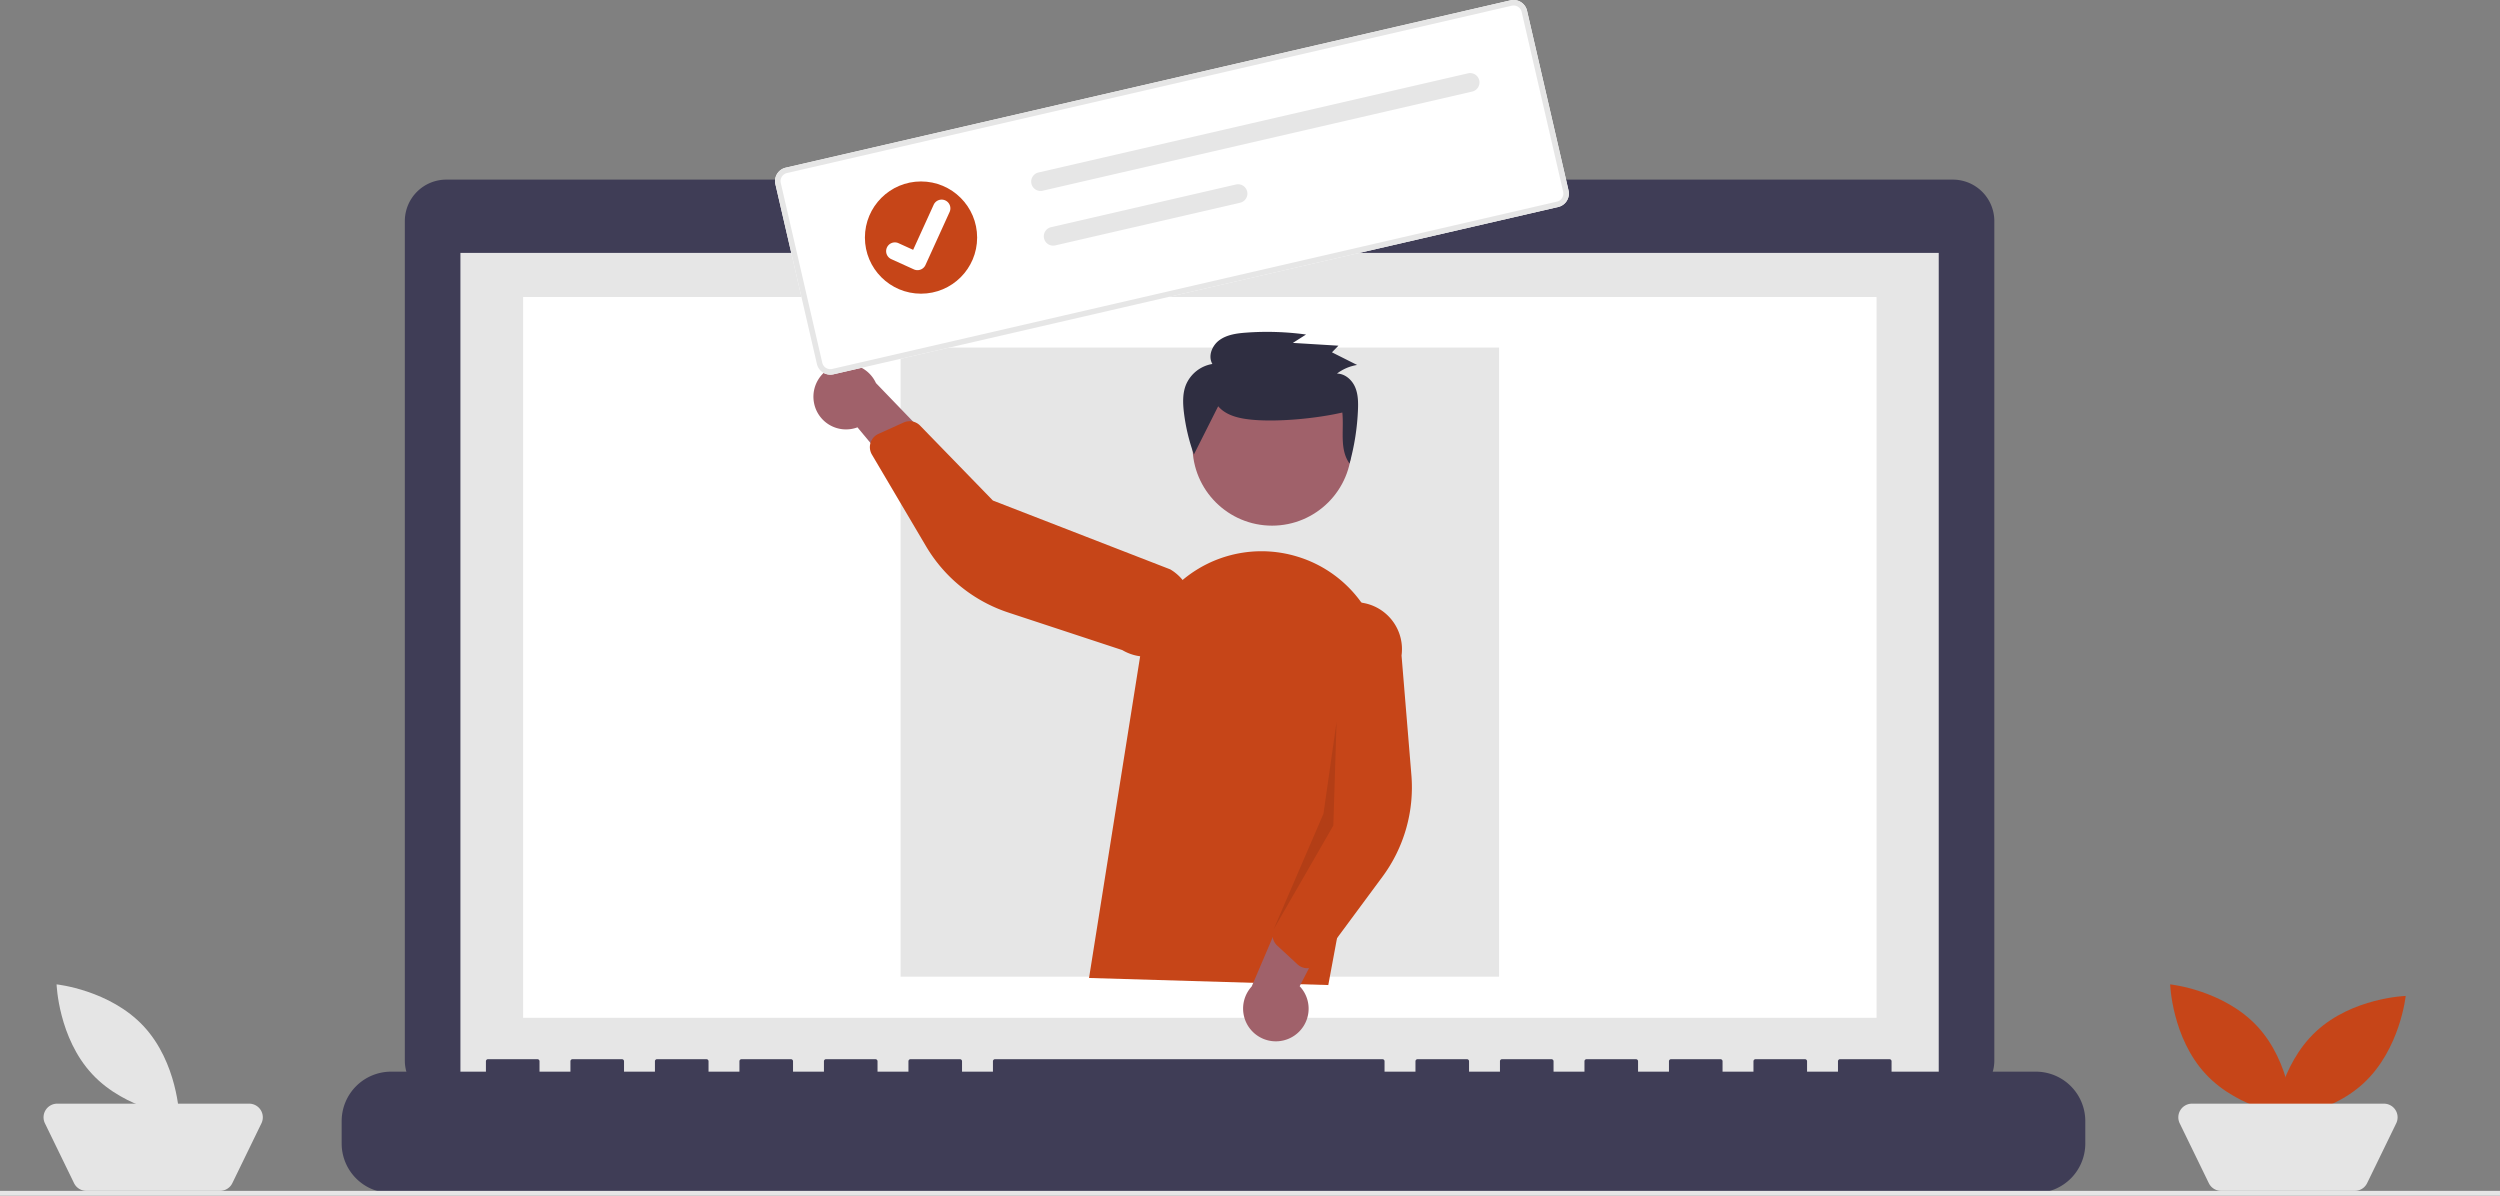
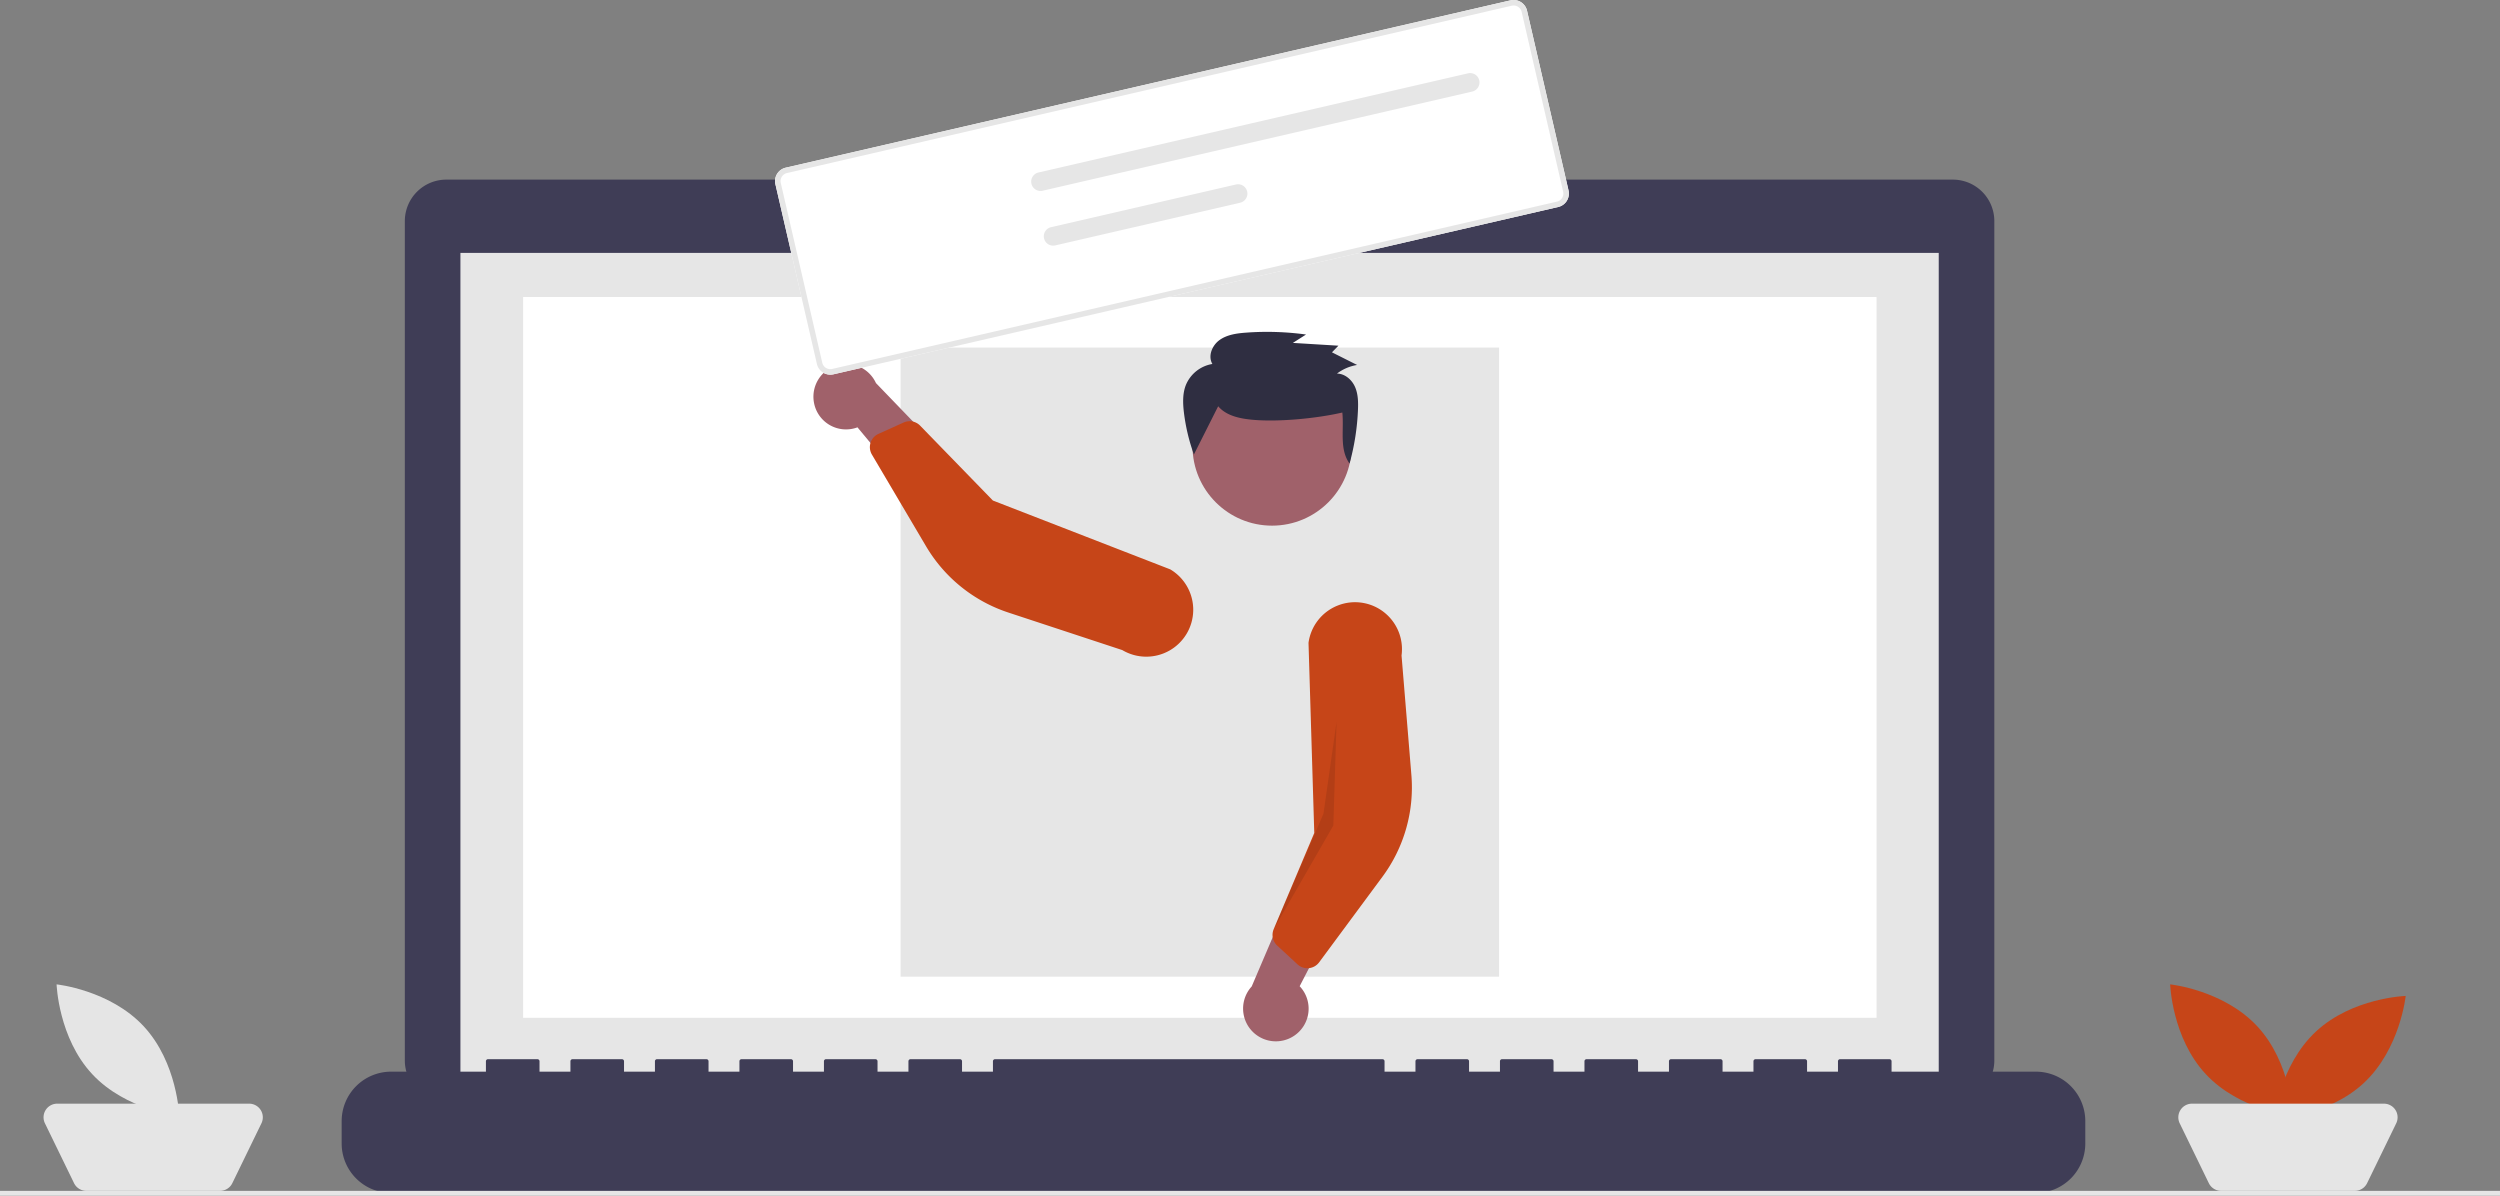
<svg xmlns="http://www.w3.org/2000/svg" width="1061" height="507.397" viewBox="0 0 1061 507.397" role="img" artist="Katerina Limpitsouni" source="https://undraw.co/">
  <rect x="0" y="0" width="1061" height="507.397" fill="#808080" stroke="none" />
  <path id="f8c762bc-b7e7-4c8e-b73e-f411c620c2bd-552" data-name="Path 765" d="M898.293,272.533H638.123v-5.362H520.152v5.362H258.91a17.6,17.6,0,0,0-17.6,17.6h0v356.25a17.6,17.6,0,0,0,17.6,17.6H898.293a17.6,17.6,0,0,0,17.6-17.6v-356.252A17.6,17.6,0,0,0,898.293,272.533Z" transform="translate(-69.5 -196.301)" fill="#3f3d56" />
  <rect id="febd0196-f53d-4e2b-8506-d3dc9ab4b723" data-name="Rectangle 125" x="195.406" y="107.332" width="627.391" height="353.913" fill="#e6e6e6" />
  <rect id="a687e43e-dc25-402c-aff7-aaf80cd82cec" data-name="Rectangle 130" x="222.013" y="126.048" width="574.391" height="305.913" fill="#fff" />
  <circle id="fb392c0f-c18b-4dca-9f8d-a13ba02e8cd8" data-name="Ellipse 120" cx="508.565" cy="91.246" r="6.435" fill="#c64518" />
  <path id="a3b325e1-b438-4eea-a78d-99975bd1014d-553" data-name="Path 766" d="M933.507,651.112H872.278v-4.412a.875.875,0,0,0-.875-.875H850.41a.875.875,0,0,0-.875.875h0v4.412h-13.12v-4.412a.875.875,0,0,0-.875-.875H814.547a.875.875,0,0,0-.875.875h0v4.412h-13.12v-4.412a.875.875,0,0,0-.875-.875H778.684a.875.875,0,0,0-.875.875h0v4.412h-13.12v-4.412a.875.875,0,0,0-.875-.875H742.822a.875.875,0,0,0-.875.875h0v4.412H728.826v-4.412a.875.875,0,0,0-.875-.875H706.959a.875.875,0,0,0-.875.875h0v4.412H692.963v-4.412a.875.875,0,0,0-.875-.875H671.1a.875.875,0,0,0-.875.875h0v4.412H657.1v-4.412a.875.875,0,0,0-.875-.875H491.781a.875.875,0,0,0-.875.875h0v4.412h-13.12v-4.412a.875.875,0,0,0-.875-.875H455.918a.875.875,0,0,0-.875.875h0v4.412h-13.12v-4.412a.875.875,0,0,0-.875-.875H420.056a.875.875,0,0,0-.875.875h0v4.412H406.06v-4.412a.875.875,0,0,0-.875-.875H384.193a.875.875,0,0,0-.875.875h0v4.412H370.2v-4.412a.875.875,0,0,0-.875-.875H348.33a.875.875,0,0,0-.875.875h0v4.412h-13.12v-4.412a.875.875,0,0,0-.875-.875H312.467a.875.875,0,0,0-.875.875h0v4.412h-13.12v-4.412a.875.875,0,0,0-.875-.875H276.6a.875.875,0,0,0-.875.875h0v4.412H235.493a20.993,20.993,0,0,0-20.993,20.993v9.492a20.993,20.993,0,0,0,20.993,20.993H933.507a20.993,20.993,0,0,0,20.993-20.992v-9.492a20.993,20.993,0,0,0-20.993-20.993Z" transform="translate(-69.5 -196.301)" fill="#3f3d56" />
  <rect id="e8772b6c-5a9b-4fa1-81c9-662ac65893c6" data-name="Rectangle 126" x="382.209" y="147.504" width="254" height="267" fill="#e6e6e6" />
  <rect id="a87049f2-d9c9-408d-98dd-ac42069ee321" data-name="Rectangle 128" y="505.397" width="1061" height="2" fill="#e6e6e6" />
  <path id="b307d008-1640-4a06-af2e-4466e39d32c3-554" data-name="Path 776" d="M1027.457,631.834c14.376,15.426,15.119,38.1,15.119,38.1s-22.565-2.338-36.941-17.764-15.119-38.1-15.119-38.1S1013.081,616.408,1027.457,631.834Z" transform="translate(-69.5 -196.301)" fill="#c64518" />
  <path id="e6bb151c-e5ac-48bf-b05a-35e8b71544cc-555" data-name="Path 777" d="M1072.714,655.913c-15.426,14.376-38.1,15.119-38.1,15.119s2.338-22.565,17.764-36.941,38.1-15.119,38.1-15.119S1088.141,641.537,1072.714,655.913Z" transform="translate(-69.5 -196.301)" fill="#c64518" />
  <path id="e2659c84-c871-46e0-a841-faed920e56d0-556" data-name="Path 778" d="M1068.88,701.698h-56.739a5.8,5.8,0,0,1-5.219-3.265l-12.353-25.393a5.8,5.8,0,0,1,5.219-8.342h81.446a5.8,5.8,0,0,1,5.219,8.342l-12.353,25.394a5.8,5.8,0,0,1-5.219,3.265Z" transform="translate(-69.5 -196.301)" fill="#e5e5e5" />
  <path id="b4ca1fea-0850-4eee-815e-097d11075e0d-557" data-name="Path 779" d="M130.457,631.834c14.376,15.426,15.119,38.1,15.119,38.1s-22.565-2.338-36.941-17.764-15.119-38.1-15.119-38.1S116.081,616.408,130.457,631.834Z" transform="translate(-69.5 -196.301)" fill="#e5e5e5" />
  <path id="f6595469-42b3-4592-aaf8-acdcc6d1b7a1-558" data-name="Path 780" d="M162.88,701.698H106.141a5.8,5.8,0,0,1-5.219-3.265l-12.353-25.393a5.8,5.8,0,0,1,5.219-8.342h81.446a5.8,5.8,0,0,1,5.219,8.342L168.1,698.434a5.8,5.8,0,0,1-5.219,3.265Z" transform="translate(-69.5 -196.301)" fill="#e5e5e5" />
  <circle id="b9fa2d1d-eaff-4f39-9574-6fdb852a47dd" data-name="Ellipse 127" cx="539.856" cy="189.33" r="33.757" fill="#a0616a" />
-   <path id="a3ede095-a03b-477f-a348-b0bb518c525f-559" data-name="Path 803" d="M531.686,611.356l21.8-137.237a52.032,52.032,0,0,1,65.979-41.781h0a51.875,51.875,0,0,1,36.561,59.46l-22.8,122.559Z" transform="translate(-69.5 -196.301)" fill="#c64518" />
  <path id="a14f3686-8e71-4892-a260-94847064fbe5-560" data-name="Path 804" d="M618.676,635.911a13.821,13.821,0,0,0,2.4-21.056l22.535-43.639-25.378,2.708-17.509,41.026a13.9,13.9,0,0,0,17.951,20.962Z" transform="translate(-69.5 -196.301)" fill="#a0616a" />
  <path id="aefe090c-eadc-4acf-b060-d0ae14889076-561" data-name="Path 805" d="M623.502,607.158a6.193,6.193,0,0,1-3.335-1.582l-8.622-7.967a6.205,6.205,0,0,1-1.5-6.946l17.232-40.845-2.445-80.705a19.924,19.924,0,1,1,39.483,5.386h0l4.18,50.733a63.737,63.737,0,0,1-12.284,43.152l-26.873,36.329a6.191,6.191,0,0,1-4.391,2.479A6.121,6.121,0,0,1,623.502,607.158Z" transform="translate(-69.5 -196.301)" fill="#c64518" />
  <path id="b24d83c7-6fd4-4d89-b0e2-e143511102b2-562" data-name="Path 806" d="M414.959,367.24a13.821,13.821,0,0,0,18.453,10.421l31.4,37.766,7.4-24.426-30.952-32.119a13.9,13.9,0,0,0-26.3,8.358Z" transform="translate(-69.5 -196.301)" fill="#a0616a" />
  <path id="a479cb15-9c48-424e-90d4-4868fd6ffd90-563" data-name="Path 807" d="M439.556,382.894a6.194,6.194,0,0,1,2.757-2.454l10.7-4.833a6.205,6.205,0,0,1,6.982,1.327l30.894,31.793,75.272,29.215a19.924,19.924,0,1,1-20.354,34.258h0l-48.347-15.932a63.737,63.737,0,0,1-34.948-28.137l-22.976-38.91a6.192,6.192,0,0,1-.571-5.01,6.126,6.126,0,0,1,.594-1.316Z" transform="translate(-69.5 -196.301)" fill="#c64518" />
  <path id="fbb91ec3-afe3-4815-be57-4aca5997223d-564" data-name="Path 808" d="M636.737,502.685l-1.374,43.981-25.319,44,21.141-49.03Z" transform="translate(-69.5 -196.301)" opacity="0.1" style="isolation:isolate" />
  <path id="b3c0f84b-28f9-45ec-afed-9c3bdf0aec76-565" data-name="Path 696" d="M586.495,368.712c3.482,4.121,9.374,5.283,14.81,5.76,11.039.968,27.091-.6,37.879-3.093.77,7.463-1.329,15.509,3.066,21.648a100.499,100.499,0,0,0,3.571-22.783c.133-3.3.081-6.724-1.262-9.758s-4.272-5.609-7.645-5.636a19.161,19.161,0,0,1,8.547-3.654l-10.68-5.367,2.743-2.816-19.336-1.183,5.6-3.558a121.439,121.439,0,0,0-25.441-.8c-3.94.29-8.06.845-11.252,3.128s-5.037,6.82-3.055,10.172a14.77,14.77,0,0,0-11.256,8.931c-1.423,3.608-1.293,7.616-.854,11.461a81.234,81.234,0,0,0,4.26,18.02" transform="translate(-69.5 -196.301)" fill="#2f2e41" />
  <path id="a138b9cb-cdfc-4f68-9e32-04b91bb430b4-566" data-name="Path 138" d="M730.805,284.145,423.207,355.16a5.853,5.853,0,0,1-7.011-4.381L398.58,274.477a5.853,5.853,0,0,1,4.381-7.011l307.598-71.015a5.853,5.853,0,0,1,7.011,4.381l17.616,76.302A5.853,5.853,0,0,1,730.805,284.145Z" transform="translate(-69.5 -196.301)" fill="#fff" />
  <path id="ae469d8c-20b4-445b-a76f-3c35ff3d2f47-567" data-name="Path 138" d="M730.805,284.145,423.207,355.16a5.853,5.853,0,0,1-7.011-4.381L398.58,274.477a5.853,5.853,0,0,1,4.381-7.011l307.598-71.015a5.853,5.853,0,0,1,7.011,4.381l17.616,76.302A5.853,5.853,0,0,1,730.805,284.145ZM403.487,269.745a3.512,3.512,0,0,0-2.629,4.207l17.616,76.302a3.511,3.511,0,0,0,4.207,2.629L730.279,281.868a3.511,3.511,0,0,0,2.629-4.207l-17.616-76.303a3.511,3.511,0,0,0-4.207-2.629Z" transform="translate(-69.5 -196.301)" fill="#e6e6e6" />
  <path id="b1e356c5-36d3-4e1f-8361-52645d018384-568" data-name="Path 139" d="M510.221,269.509a3.969,3.969,0,1,0,1.772,7.738l.013-.003,182.312-42.09a3.969,3.969,0,0,0-1.786-7.735Z" transform="translate(-69.5 -196.301)" fill="#e6e6e6" />
  <path id="f47b3ab2-4a63-40b6-b578-ee0e1882dc1b-569" data-name="Path 140" d="M515.578,292.713a3.969,3.969,0,1,0,1.772,7.738l.013-.003,78.449-18.111a3.969,3.969,0,0,0-1.772-7.738l-.013.003Z" transform="translate(-69.5 -196.301)" fill="#e6e6e6" />
  <g id="ebccd953-b296-4a3a-b6cb-ab9b47d83c6a" data-name="Group 45">
-     <circle id="f502afc0-c552-46f8-b839-9472032a2f9d" data-name="Ellipse 18" cx="390.881" cy="100.823" r="23.814" fill="#c64518" />
    <path id="e70683fc-6315-4eed-926a-207d48de8bbe-570" data-name="Path 395" d="M459.711,310.862a3.689,3.689,0,0,1-2.328-.22l-.046-.02-9.582-4.35a3.716,3.716,0,1,1,3.077-6.766l6.209,2.827,8.711-19.14a3.713,3.713,0,0,1,4.917-1.841h0l-.052.125.055-.126a3.717,3.717,0,0,1,1.84,4.918l-10.245,22.516a3.715,3.715,0,0,1-2.553,2.075Z" transform="translate(-69.5 -196.301)" fill="#fff" />
  </g>
</svg>